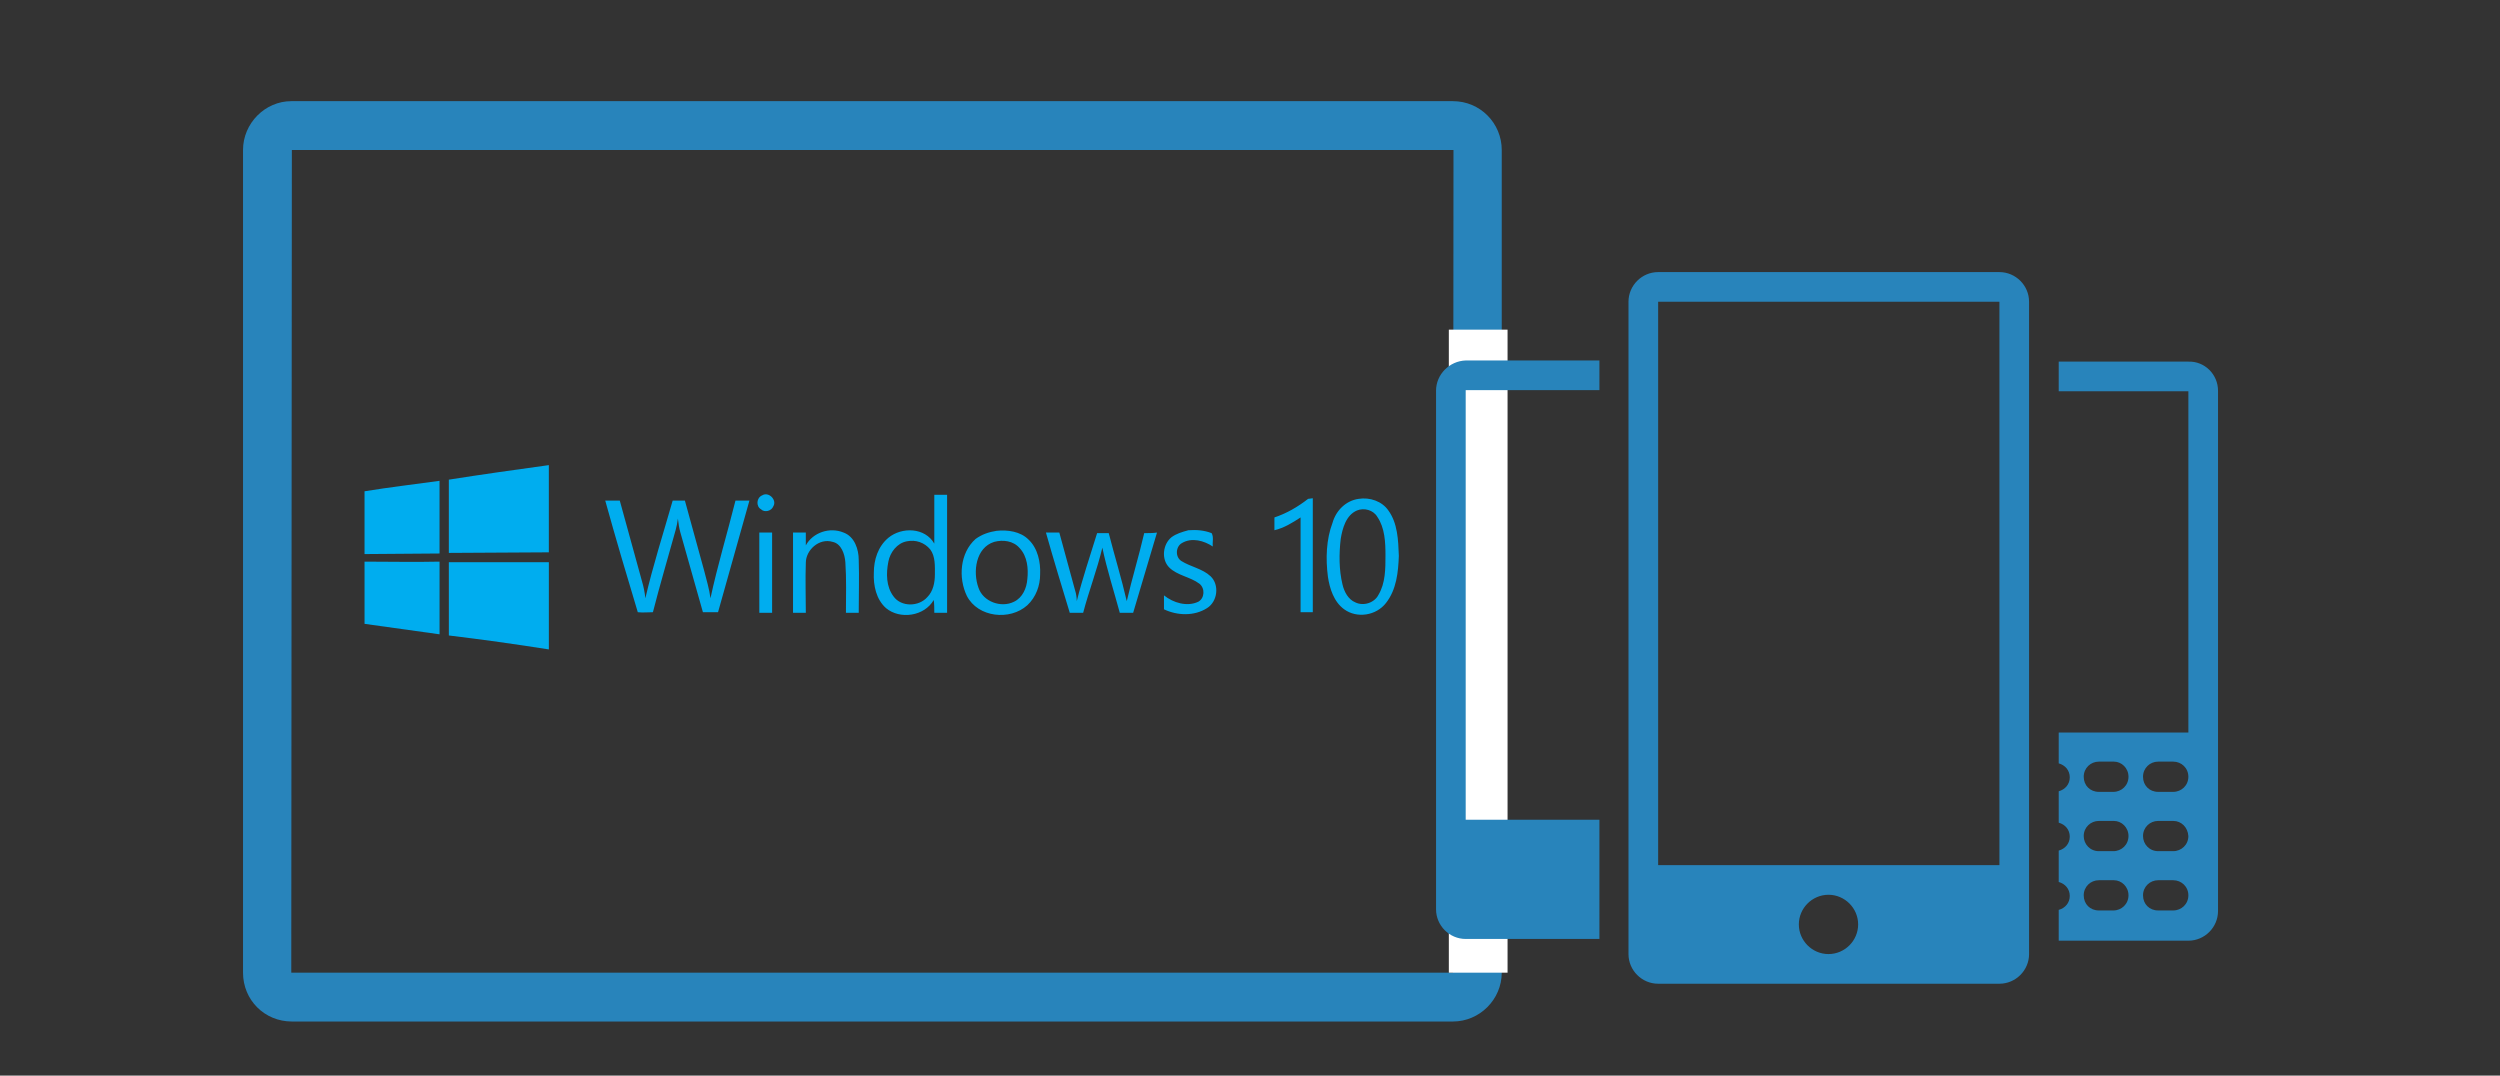
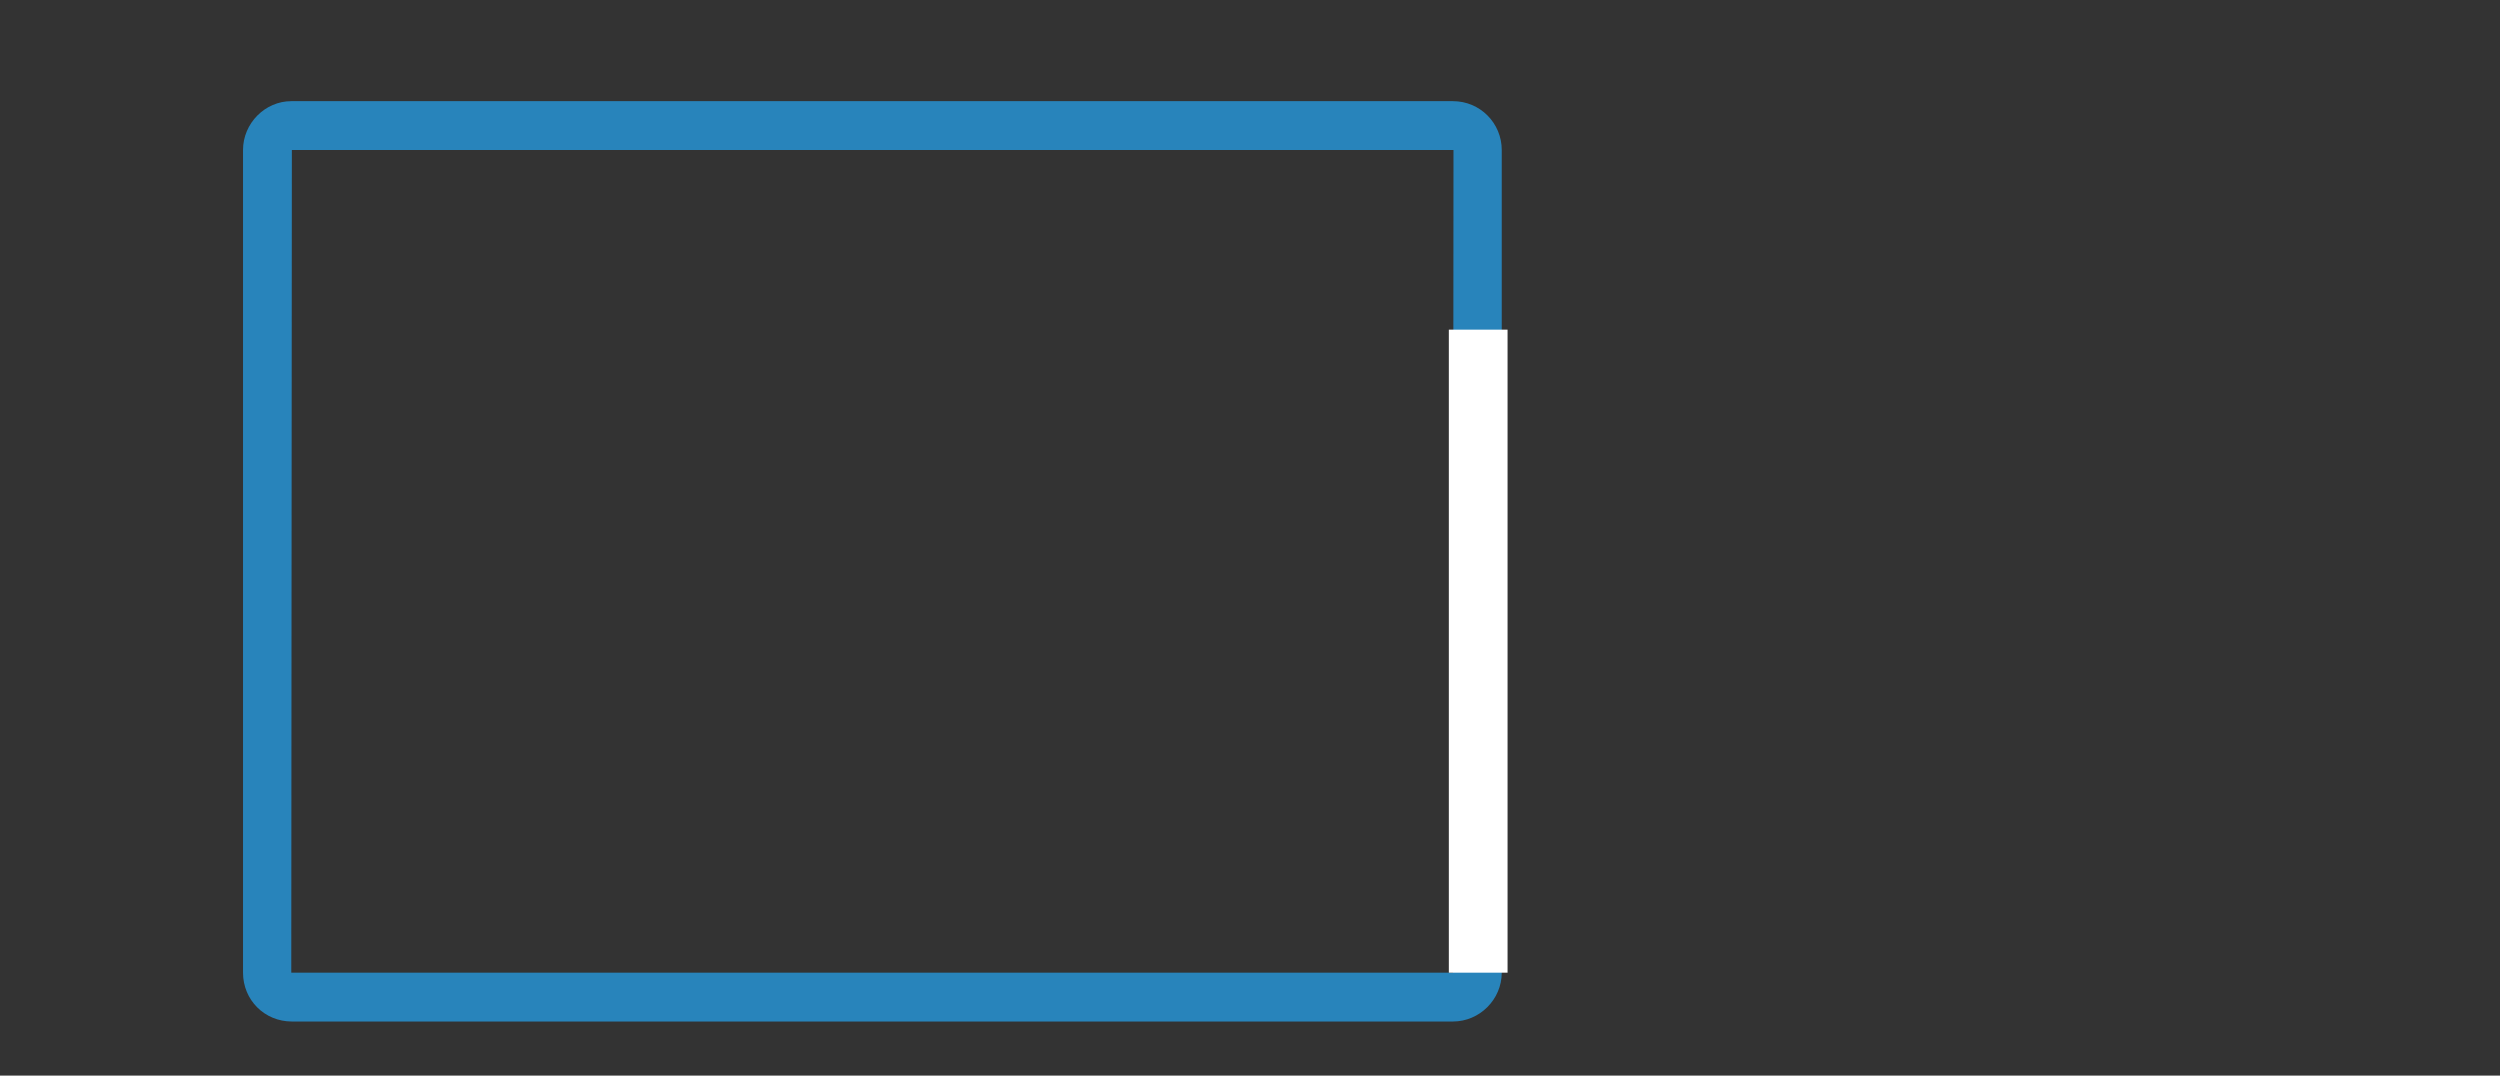
<svg xmlns="http://www.w3.org/2000/svg" version="1.1" id="details_1_" x="0" y="0" viewBox="0 0 430 185" xml:space="preserve">
  <rect x="0" y="0" width="430" height="185" fill="#333333" stroke="none" />
  <style>.st0{display:none}.st1{fill:#2884bb}.st3{fill:#00adef}.st3,.st4{display:inline}.st5{fill:#00adef}</style>
  <g id="MACBOOK_PRO">
    <path class="st1" d="M41.8 25.8v141.5c0 4.7 3.7 8.4 8.4 8.4h194.1l-19.9-8.4H50.1l.1-141.5H250l-.1 141.5h-29v8.4h29c4.6 0 8.4-3.8 8.4-8.4V25.8c0-4.6-3.7-8.4-8.4-8.4H50.1c-4.5 0-8.3 3.8-8.3 8.4z" />
    <path fill="#fff" d="M249.2 56.7h10.1v110.6h-10.1z" />
-     <path class="st1" d="M247 67.2v89.2c0 2.8 2.3 5.1 5.1 5.1h23V141h-23V67.1h23V62h-23c-2.8.1-5.1 2.4-5.1 5.2zM376.4 62.2h-22.3v5.1h22.3V126h-22.3v5.3c1.1.3 1.9 1.2 1.9 2.4s-.8 2.1-1.9 2.4v5.4c1.1.3 1.9 1.2 1.9 2.4s-.8 2.1-1.9 2.4v5.4c1.1.3 1.9 1.2 1.9 2.4s-.8 2.1-1.9 2.4v5.3h22.3c2.8 0 5.1-2.3 5.1-5.1V67.2c0-2.8-2.3-5.1-5.1-5zm-10.3 71.4c0 1.5-1.2 2.6-2.6 2.6H361c-1.5 0-2.6-1.1-2.6-2.6s1.2-2.6 2.6-2.6h2.6c1.3 0 2.5 1.1 2.5 2.6zm0 10.2c0 1.5-1.2 2.6-2.6 2.6H361c-1.5 0-2.6-1.2-2.6-2.6 0-1.5 1.2-2.6 2.6-2.6h2.6c1.3 0 2.5 1.1 2.5 2.6zm0 10.2c0 1.5-1.2 2.6-2.6 2.6H361c-1.5 0-2.6-1.1-2.6-2.6s1.2-2.6 2.6-2.6h2.6c1.3 0 2.5 1.1 2.5 2.6zm10.3-20.4c0 1.5-1.2 2.6-2.6 2.6h-2.6c-1.5 0-2.6-1.1-2.6-2.6s1.2-2.6 2.6-2.6h2.6c1.4 0 2.6 1.1 2.6 2.6zm0 10.2c0 1.5-1.2 2.6-2.6 2.6h-2.6c-1.5 0-2.6-1.2-2.6-2.6 0-1.5 1.2-2.6 2.6-2.6h2.6c1.4 0 2.5 1.1 2.6 2.6zm0 10.2c0 1.5-1.2 2.6-2.6 2.6h-2.6c-1.5 0-2.6-1.1-2.6-2.6s1.2-2.6 2.6-2.6h2.6c1.4 0 2.6 1.1 2.6 2.6zM280.1 51.9v112.2c0 2.8 2.3 5.1 5.1 5.1h58.7c2.8 0 5.1-2.3 5.1-5.1V51.9c0-2.8-2.3-5.1-5.1-5.1h-58.7c-2.8 0-5.1 2.3-5.1 5.1zM309.4 159c0-2.8 2.3-5.1 5.1-5.1s5.1 2.3 5.1 5.1-2.3 5.1-5.1 5.1-5.1-2.3-5.1-5.1zM285.2 51.9h58.7v96.9h-58.7V51.9z" />
  </g>
  <g class="st0">
-     <path class="st3" d="M132.5 88.2l-5.3 19.5h-3.6L120 94.1c-.2-.6-.2-1.2-.3-1.9h-.1c0 .6-.2 1.3-.3 1.9l-3.7 13.7H112l-5.4-19.5h3.5l3.5 14.3c.1.6.2 1.2.3 1.9h.1c0-.5.2-1.1.4-1.9l3.9-14.3h3.3l3.6 14.4c.1.5.2 1.1.3 1.7h.1c0-.5.1-1.1.3-1.8l3.4-14.3 3.2-.1zM133.6 93.8h3.2v13.9h-3.2zM151.5 107.7h-2.6v-7.9c.1-3.4-1.4-4.1-3.1-4.1-.9 0-1.7.6-2.3 1.3-.6.7-.9 1.6-.9 2.7v7.9h-3.1V93.8h3.1v2.3h.1c1-1.8 2.5-2.6 4.4-2.6 1.5 0 2.6.5 3.4 1.5.8 1 1.2 2.4 1.2 4.3v8.4h-.2zM167.3 107.7h-3.2v-2h-.1c-1 1.8-2.6 2.3-4.7 2.3-1.7 0-3.1-.6-4.1-1.9-1-1.2-1.5-2.9-1.5-5.1 0-2.3.6-4.2 1.7-5.5 1.1-1.4 2.7-2.1 4.6-2.1 1.9 0 3.2.2 4.1 1.7h.1V87h3.2v20.7h-.1zm-3.1-6.3v-1.9c0-1-.3-1.9-1-2.6s-1.5-1.1-2.6-1.1c-1.2 0-2.2.5-2.9 1.4s-1.1 2.2-1.1 3.8c0 1.5.3 2.6 1 3.5s1.6 1.3 2.7 1.3 2-.4 2.7-1.2c.8-.9 1.2-2 1.2-3.2zM176.1 108.1c-2.2 0-3.9-.7-5.2-2s-1.9-3-1.9-5.2c0-2.3.7-4.2 2-5.5s3.1-2 5.4-2c2.2 0 3.9.6 5.1 1.9 1.2 1.3 1.8 3.1 1.8 5.3 0 2.2-.7 4-2 5.3-1.2 1.5-2.9 2.2-5.2 2.2zm.2-12.1c-1.2 0-2.2.4-2.9 1.3s-1.1 2.1-1.1 3.6.4 2.6 1.1 3.5c.7.8 1.7 1.3 2.9 1.3s2.2-.4 2.9-1.2c.7-.8 1-2 1-3.5s-.3-2.7-1-3.6c-.7-1-1.7-1.4-2.9-1.4zM203.8 93.8l-4.1 13.9h-3.3l-2.5-9.4c-.1-.4-.2-.8-.2-1.2h-.1c0 .3-.1.7-.2 1.2l-2.7 9.5h-3.2l-4.1-13.9h3.2l2.5 10c.1.3.1.7.2 1.2h.1c0-.4.1-.8.2-1.2l2.8-10h2.9l2.5 10.1c.1.3.1.7.2 1.2h.1c0-.3.1-.7.2-1.2l2.5-10.1 3-.1zM204.1 107.3v-2.9c1.1.9 2.3 1.3 3.6 1.3 1.8 0 2.6-.6 2.6-1.7 0-.3-.1-.6-.2-.8-.1-.2-.4-.4-.6-.6-.3-.2-.6-.3-.9-.5-.3-.1-.7-.3-1.2-.5s-1-.5-1.4-.7c-.4-.3-.8-.5-1.1-.9-.3-.3-.5-.7-.6-1.1s-.2-.9-.2-1.4c0-.7.1-1.3.4-1.8.3-.5.7-.9 1.2-1.3.5-.3 1.1-.6 1.7-.8.6-.2 1.3-.3 1.9-.3 1.2 0 2.2.2 3.2.6v2.8c-.9-.7-1.9-1-3.1-1-.4 0-.7 0-1 .1s-.5.2-.8.3c-.2.1-.4.3-.5.5s-.2.4-.2.7c0 .3.1.6.2.8.1.2.3.4.5.6s.5.3.8.4.7.3 1.1.4c.6.2 1 .5 1.5.7.4.3.8.5 1.1.9.3.3.5.7.7 1.1s.3.9.3 1.5c0 .7-.2 1.3-.5 1.9-.3.5-.7 1-1.2 1.3s-1.1.6-1.7.8c-.7.2-1.3.3-2.1.3-1.2.1-2.4-.2-3.5-.7z" />
    <g class="st4">
-       <path class="st5" d="M231.5 97.1c1.5-.9 2.4-2.4 2.4-4.1 0-2.8-2.6-5.1-5.7-5.1s-5.7 2.3-5.7 5.1c0 1.8 1 3.3 2.6 4.3-1.9 1-3.1 2.9-3.1 5 0 3.2 2.9 5.8 6.4 5.8 3.6 0 6.4-2.6 6.4-5.8 0-2.3-1.3-4.2-3.3-5.2zm-3.3-7c1.7 0 3 1.4 3 3 0 1.7-1.4 3-3 3-1.7 0-3-1.4-3-3s1.3-3 3-3zm0 15.6c-2 0-3.7-1.7-3.7-3.7s1.7-3.7 3.7-3.7 3.7 1.7 3.7 3.7-1.7 3.7-3.7 3.7z" />
+       <path class="st5" d="M231.5 97.1s-5.7 2.3-5.7 5.1c0 1.8 1 3.3 2.6 4.3-1.9 1-3.1 2.9-3.1 5 0 3.2 2.9 5.8 6.4 5.8 3.6 0 6.4-2.6 6.4-5.8 0-2.3-1.3-4.2-3.3-5.2zm-3.3-7c1.7 0 3 1.4 3 3 0 1.7-1.4 3-3 3-1.7 0-3-1.4-3-3s1.3-3 3-3zm0 15.6c-2 0-3.7-1.7-3.7-3.7s1.7-3.7 3.7-3.7 3.7 1.7 3.7 3.7-1.7 3.7-3.7 3.7z" />
    </g>
-     <ellipse class="st3" cx="135.2" cy="89.2" rx="1.9" ry="1.7" />
    <g class="st4">
      <path class="st5" d="M215.2 96.8c-.5 0-.9-.2-1.2-.5s-.5-.7-.5-1.2.2-.8.5-1.2c.3-.3.7-.5 1.2-.5s.9.2 1.2.5.5.7.5 1.2-.2.8-.5 1.2c-.4.3-.8.5-1.2.5zm0-3.1c-.4 0-.7.1-1 .4s-.4.6-.4 1 .1.7.4 1c.3.3.6.4 1 .4s.7-.1 1-.4.4-.6.4-1-.1-.7-.4-1c-.3-.3-.6-.4-1-.4zm.8 2.4h-.5l-.2-.5c-.1-.2-.2-.4-.3-.4h-.2v.8h-.4v-2.1h.6c.3 0 .5.1.6.2s.2.2.2.4c0 .1 0 .3-.1.4s-.2.2-.4.2c.1 0 .2.2.3.4l.4.6zm-1.2-1.7v.6h.3c.3 0 .4-.1.4-.3 0-.1 0-.2-.1-.2s-.2-.1-.3-.1h-.3z" />
    </g>
    <g class="st4">
-       <path class="st5" d="M99.8 112.6h-.6v1.7H99v-1.7h-.6v-.2h1.3l.1.2zM102 114.3h-.2V113v-.4c0 .1 0 .1-.1.2l-.7 1.5h-.1l-.7-1.5s0-.1-.1-.2V114.3h-.1v-1.9h.3l.6 1.3c0 .1.1.2.1.2 0-.1.1-.2.1-.2l.6-1.3h.3v1.9z" />
-     </g>
+       </g>
    <g class="st4">
      <path class="st5" d="M97.3 97.3V81.6l-18 2.6v13.1zM78 84.4l-13.1 1.9v11H78zM64.9 98.6v11.1l13.1 1.9v-13zM79.3 111.8l18 2.7V98.6h-18z" />
    </g>
  </g>
-   <path class="st5" d="M77.2 82.5c5.7-.9 11.4-1.7 17.2-2.5v15c-5.7 0-11.4.1-17.2.1V82.5zm-14.5 2c4.3-.7 8.6-1.2 12.9-1.8v12.5c-4.3 0-8.6.1-12.9.1V84.5zm68.4.7c1.1-.7 2.6.8 1.9 1.9-.3.8-1.5 1.1-2.1.5-.9-.5-.8-2 .2-2.4zm29.6-.1h2.2v20.3h-2.2c0-.7 0-1.5-.1-2.2-1.6 2.8-5.8 3.4-8.2 1.4-1.7-1.5-2.2-3.9-2.1-6.1 0-2.2.7-4.5 2.5-6 2.3-1.9 6.3-1.8 7.9 1v-8.4m-4.7 8c-1.7.3-2.9 1.9-3.2 3.5-.4 2-.4 4.3.9 6 1.3 1.8 4.3 1.8 5.8.1 1-1 1.3-2.5 1.3-3.9s.1-3.1-.8-4.3c-1-1.2-2.5-1.7-4-1.4zm69-7.3c.2 0 .6-.1.8-.1v19.6h-2.1V89c-1.4.9-2.8 1.8-4.5 2.2V89c2.1-.7 4-1.8 5.8-3.2zm8.7 0c1.9-.3 4 .4 5.1 2 1.6 2.2 1.7 5.1 1.8 7.8-.1 2.8-.4 5.8-2.2 8.1-1.7 2.2-5 2.7-7.2 1.1-1.8-1.3-2.5-3.6-2.8-5.6-.4-3.1-.3-6.4.8-9.3.6-2.1 2.3-3.8 4.5-4.1m-.3 2c-1.9.8-2.5 3.1-2.8 4.9-.3 2.6-.3 5.3.3 7.8.3 1.3 1 2.6 2.2 3.1 1.4.7 3.3.1 4-1.3 1.2-2 1.2-4.5 1.2-6.8 0-2.2-.1-4.7-1.4-6.6-.7-1.2-2.3-1.6-3.5-1.1zm-129.3-1.7h2.5c1.3 4.6 2.5 9.2 3.8 13.8.3 1 .5 2 .6 3 1.3-5.6 3.1-11.2 4.7-16.8h2.1l3.3 12c.4 1.6.9 3.2 1.1 4.8 1.2-5.6 2.9-11.2 4.3-16.8h2.4l-5.4 19.2h-2.6L117 91.5c-.2-.7-.3-1.5-.4-2.3-.1.7-.2 1.3-.4 2-1.3 4.7-2.7 9.4-3.9 14.1-.9 0-1.7.1-2.6 0-1.9-6.3-3.8-12.7-5.6-19.2zm34.5 7.7c1.2-2.2 4.1-3.2 6.5-2.2 1.9.7 2.6 2.9 2.6 4.7.1 3 0 6 0 9.1h-2.2c0-2.9.1-5.8-.1-8.7-.1-1.4-.7-3.2-2.2-3.5-2.3-.7-4.6 1.4-4.6 3.6-.1 2.9 0 5.7 0 8.6h-2.2V91.6h2.2v2.2zm32.8-2.5c1.9-.2 4.1.1 5.5 1.5 1.6 1.5 2.1 3.9 2 6 0 1.9-.7 3.9-2.2 5.3-3 2.7-8.5 2.1-10.4-1.6-1.5-3.1-1.2-7.4 1.5-9.8 1.1-.8 2.3-1.2 3.6-1.4m-.4 1.9c-3.2 1-3.7 5.2-2.7 7.9.8 2.4 3.9 3.5 6.1 2.4 1.5-.7 2.2-2.4 2.3-3.9.2-1.8 0-3.9-1.3-5.3-1.1-1.3-2.9-1.5-4.4-1.1zm33.4-2c1.4-.1 2.7 0 4 .5.4.7.1 1.6.2 2.3-1.5-1-3.6-1.6-5.3-.6-1.1.6-1.2 2.4-.1 3.1 1.6 1 3.6 1.3 5 2.6 1.6 1.5 1.2 4.4-.6 5.5-2.2 1.4-5.1 1.3-7.4.2v-2.4c1.6 1.3 4 2 5.9 1.1 1.1-.6 1.2-2.3.2-3.1-1.6-1.2-3.8-1.4-5.2-2.8-1.4-1.4-1.1-4 .4-5.2.8-.6 1.8-.9 2.9-1.2zm-73.8.4h2.2v13.8h-2.2V91.6zm49.3 0h2.3l2.7 9.9c.2.6.3 1.3.3 1.9 1-4 2.3-7.8 3.5-11.7h2c1 3.9 2.2 7.8 3.1 11.7.9-3.9 2.1-7.8 3-11.7.7 0 1.5 0 2.2-.1-1.4 4.6-2.7 9.2-4.1 13.8h-2.3c-1-3.7-2.2-7.4-3-11.2-.9 3.8-2.3 7.4-3.3 11.2H184c-1.4-4.6-2.8-9.2-4.1-13.8zm-117.2 5c4.3 0 8.6.1 12.9 0v12.5l-12.9-1.8V96.6zm14.5.1h17.2v15c-5.7-.9-11.4-1.7-17.2-2.4V96.7z" />
</svg>